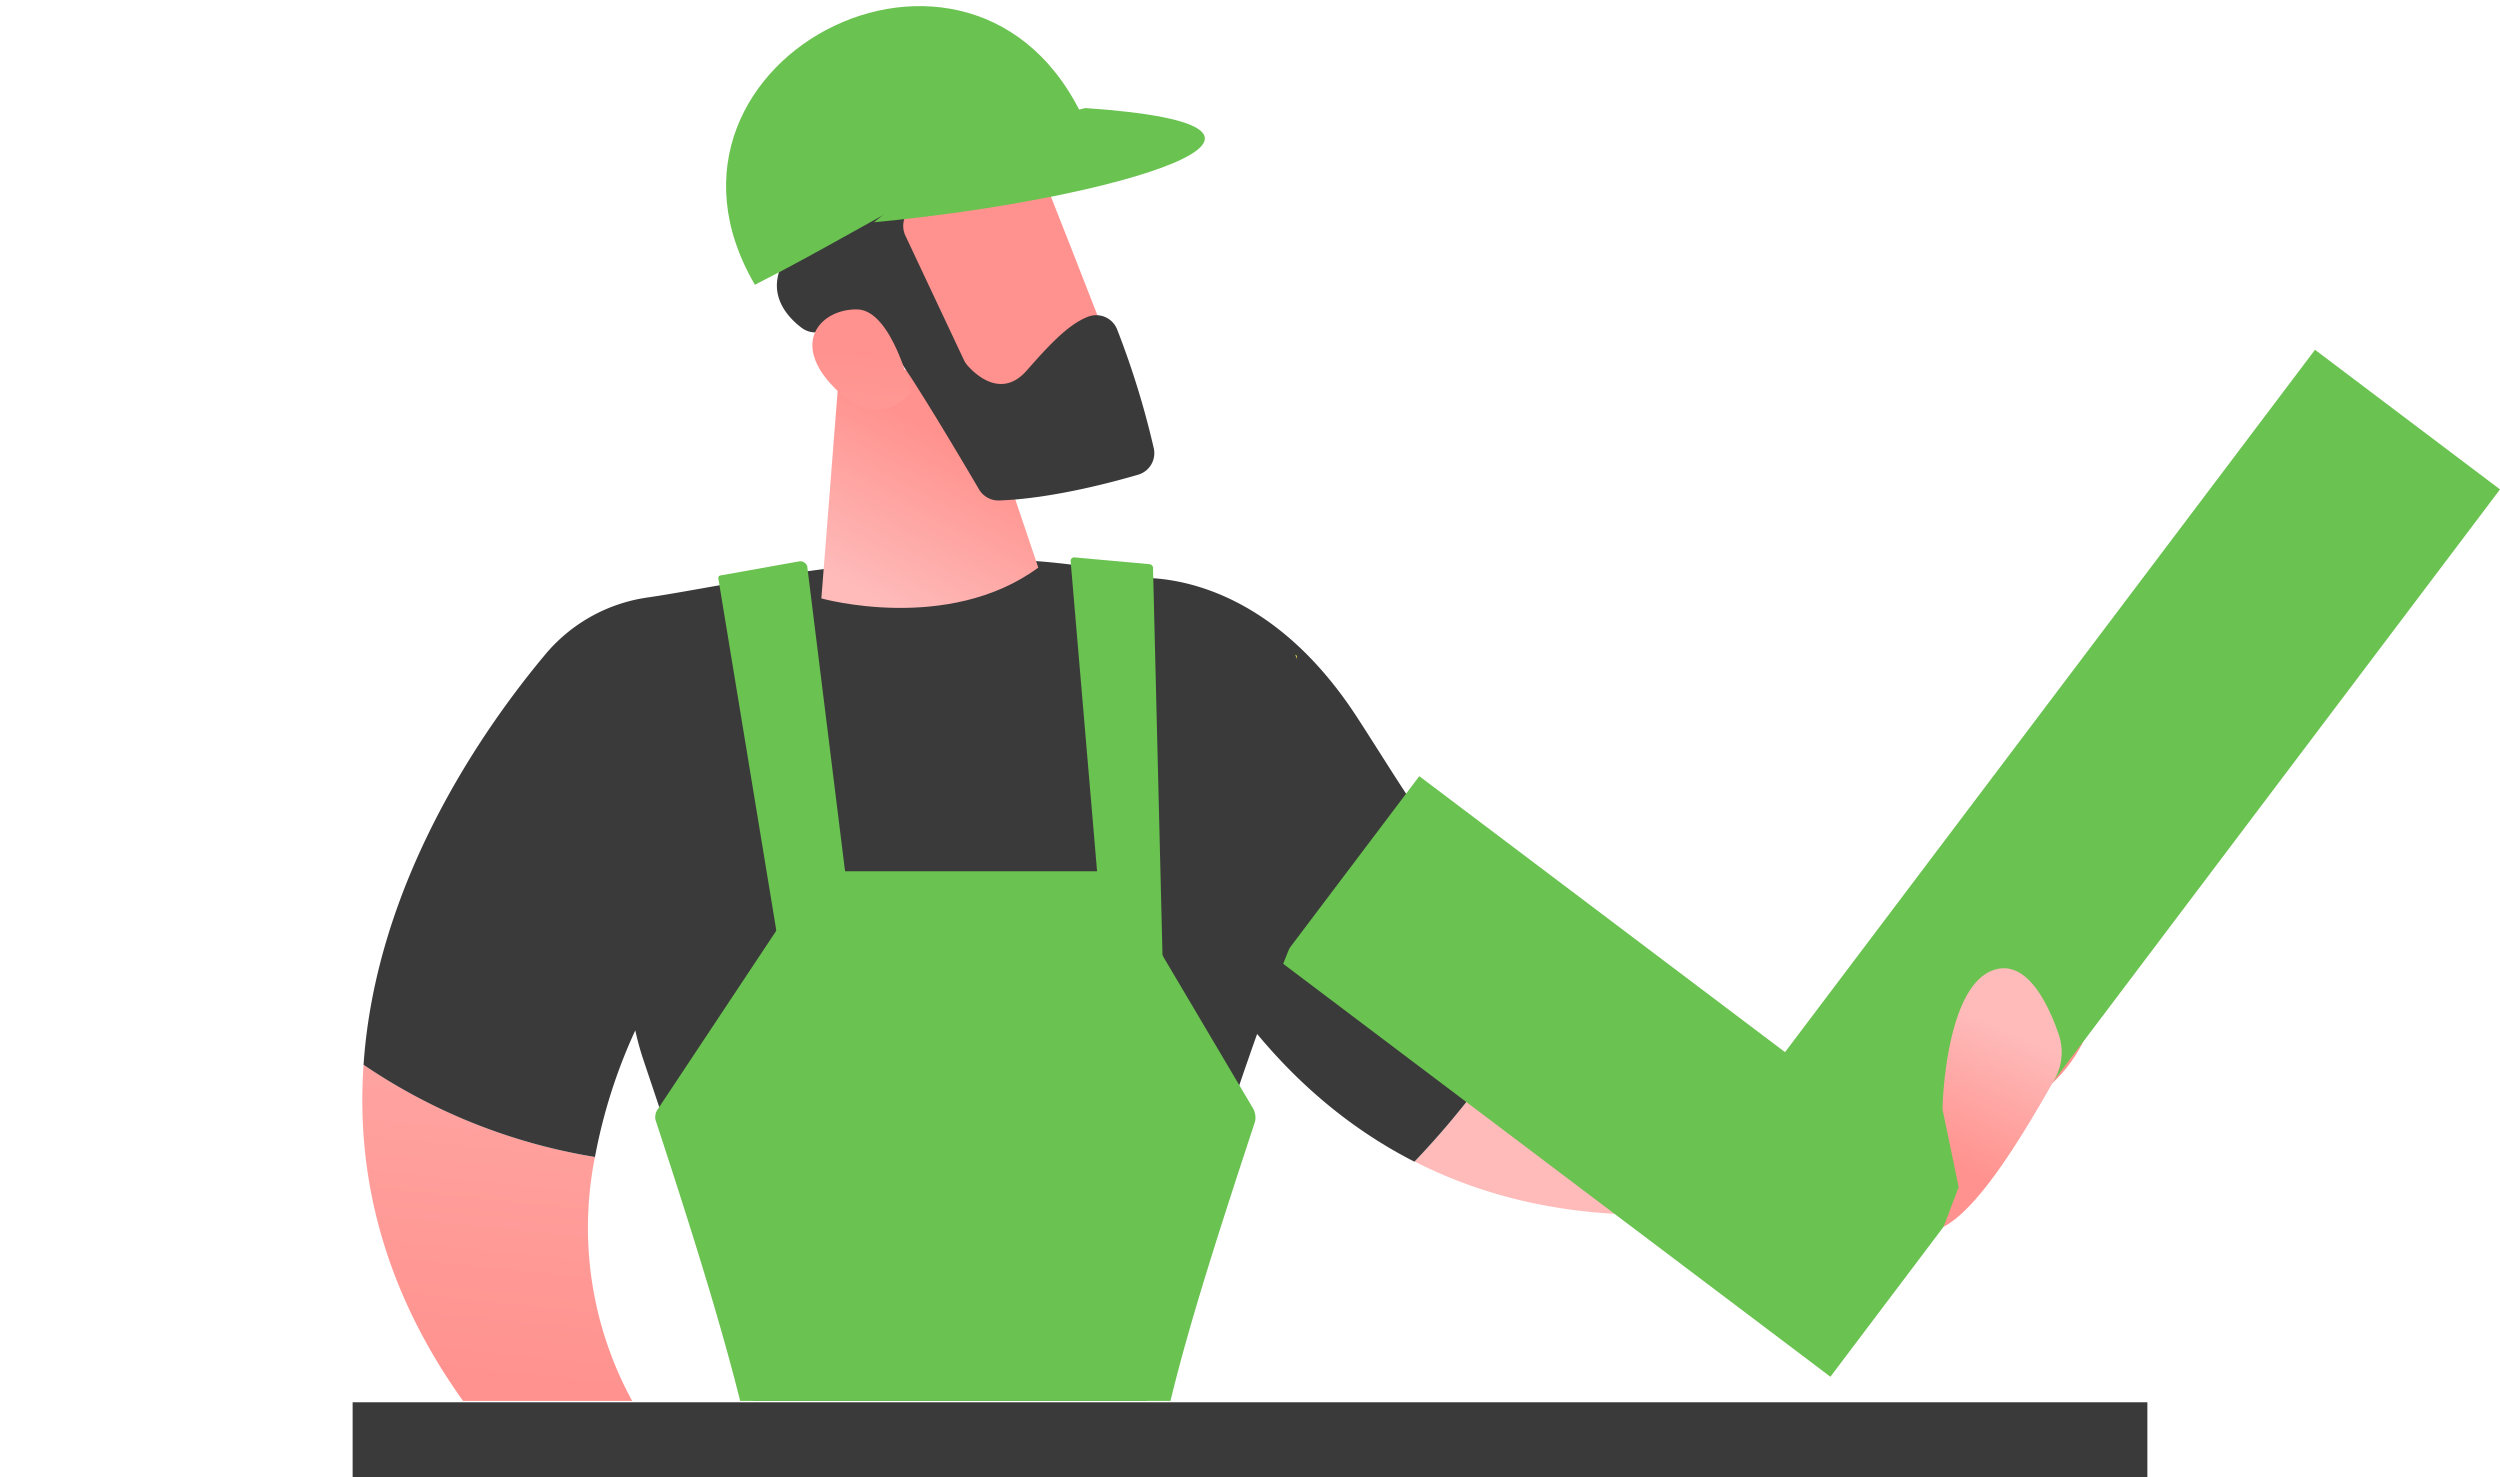
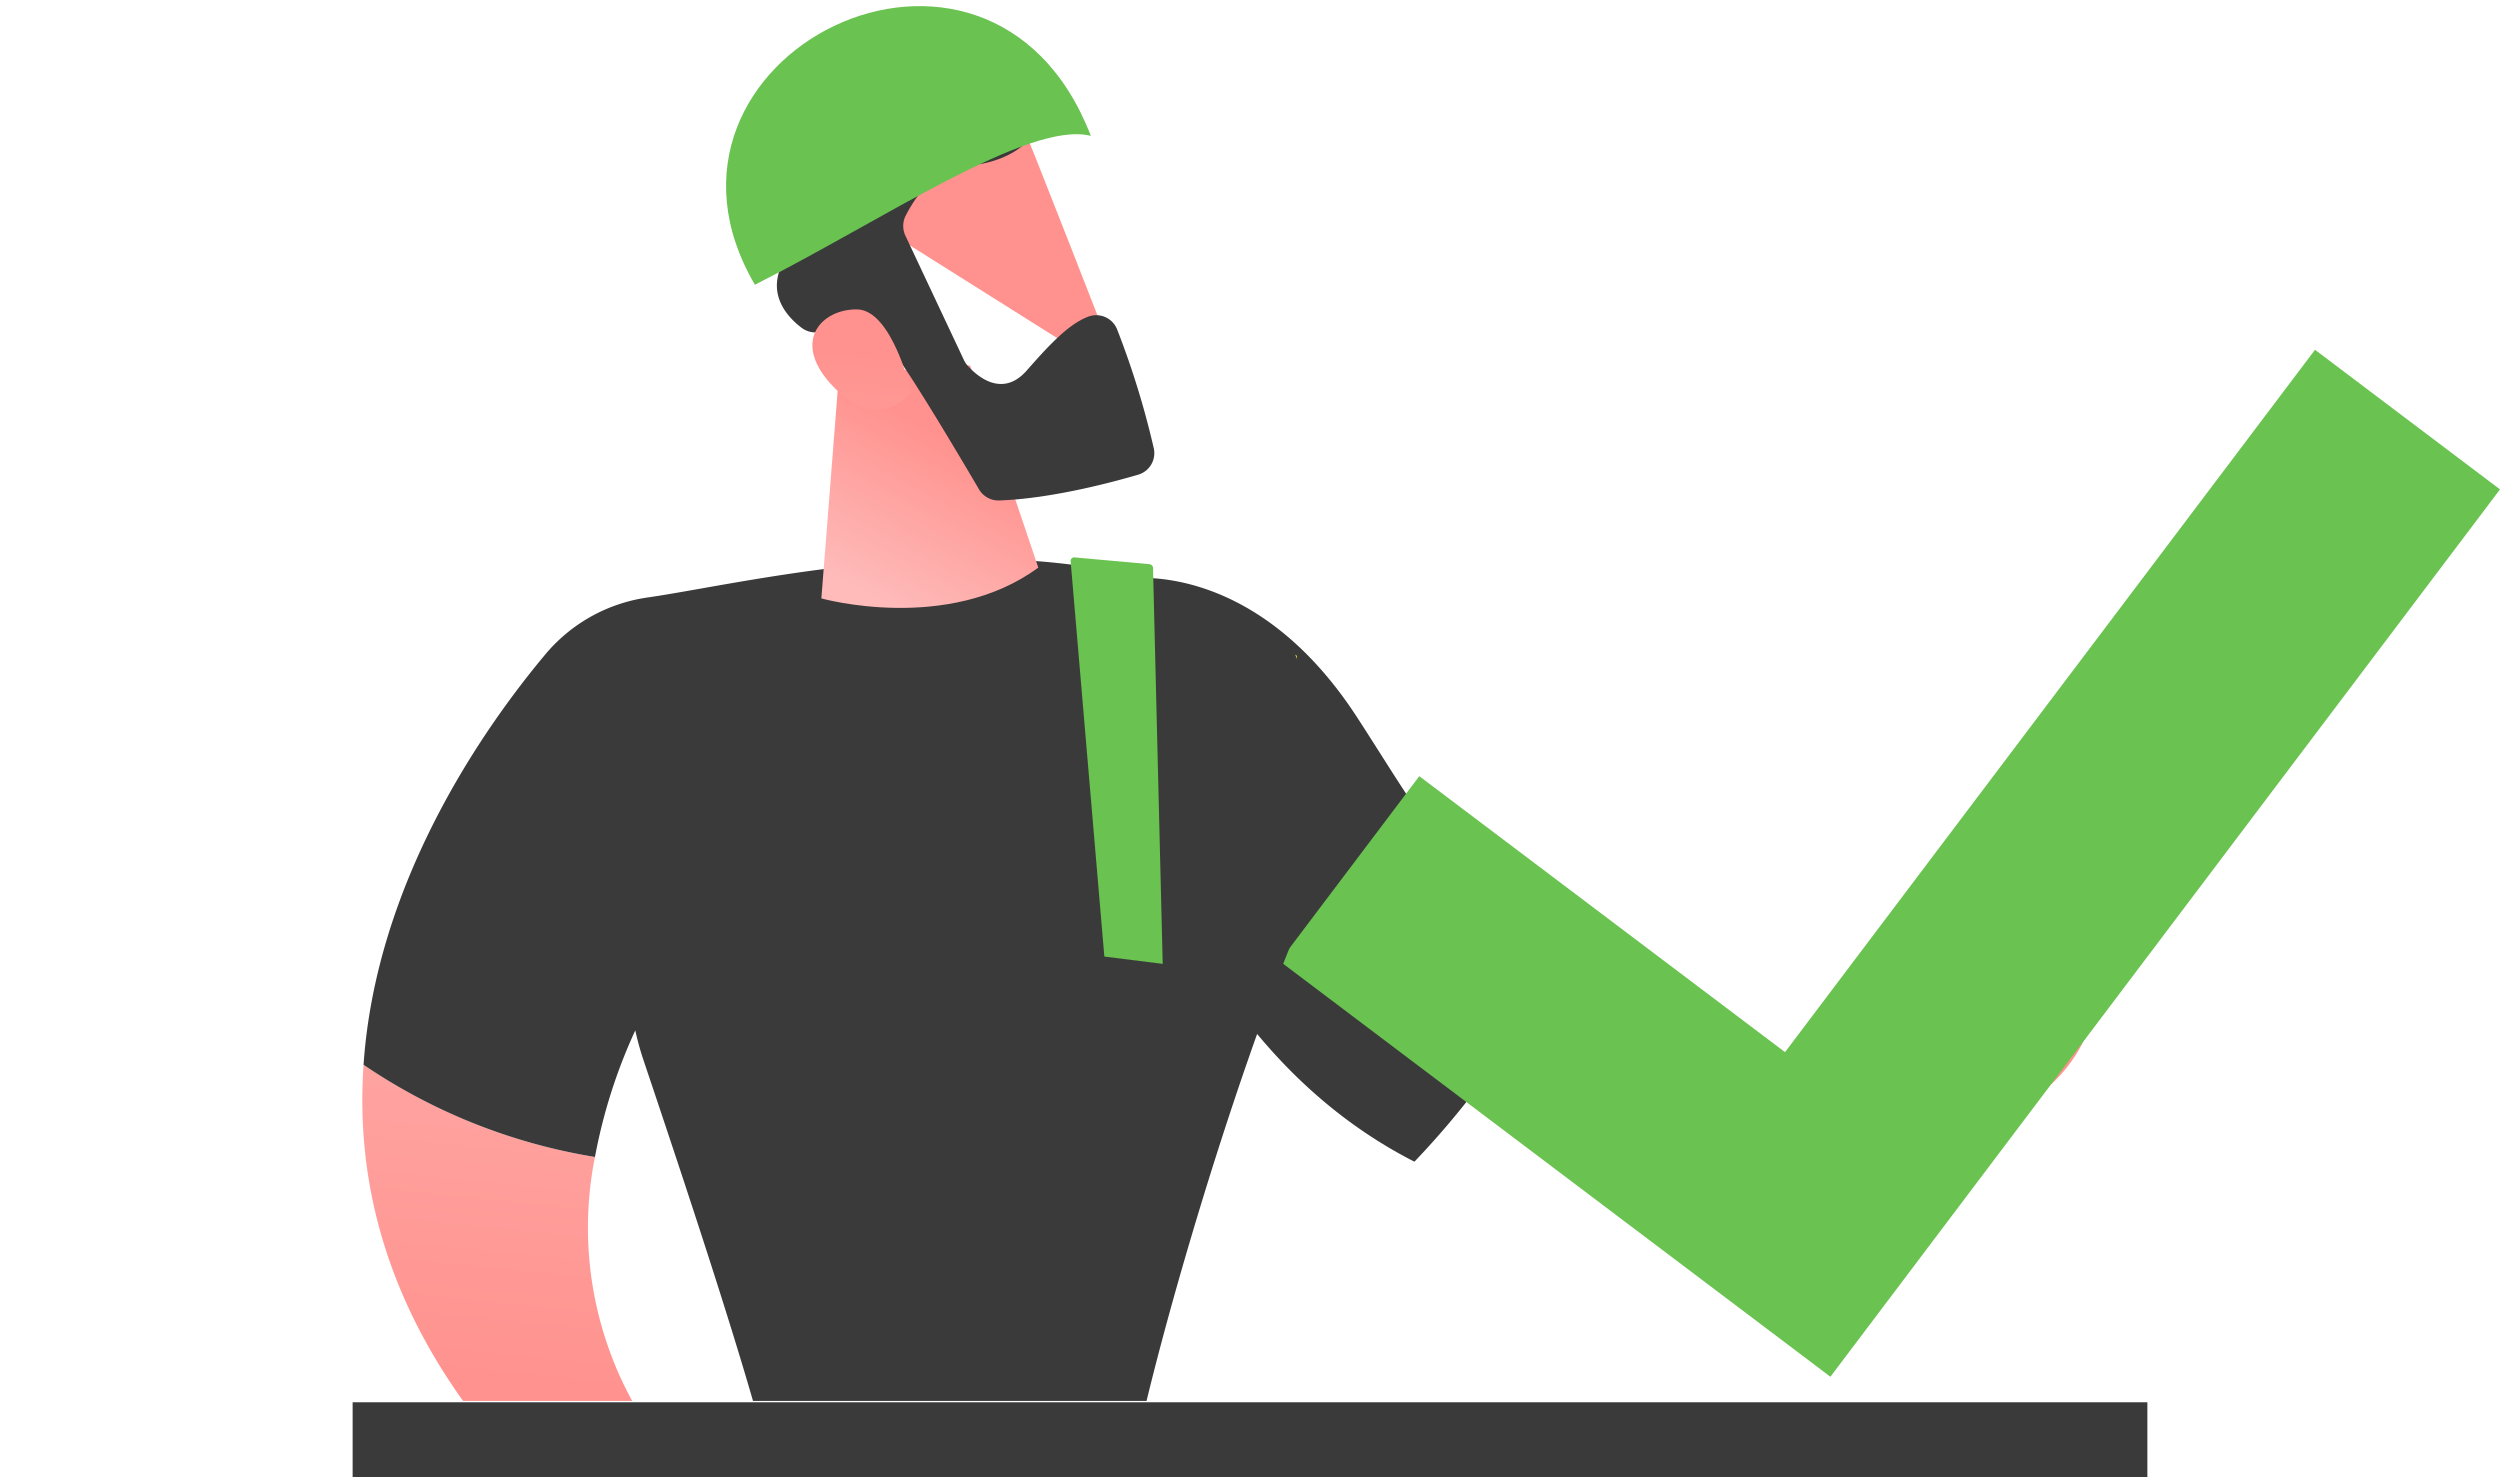
<svg xmlns="http://www.w3.org/2000/svg" xmlns:xlink="http://www.w3.org/1999/xlink" viewBox="0 0 370.15 218.74">
  <defs>
    <style>.cls-1{fill:url(#linear-gradient);}.cls-2{fill:url(#linear-gradient-2);}.cls-3{fill:#3a3a3a;}.cls-4{fill:url(#linear-gradient-3);}.cls-5{fill:#6ac250;}.cls-6{fill:url(#linear-gradient-4);}.cls-7{fill:url(#linear-gradient-5);}.cls-8{fill:url(#linear-gradient-6);}.cls-9{fill:url(#linear-gradient-7);}.cls-10{fill:url(#linear-gradient-8);}.cls-11{fill:none;}</style>
    <linearGradient id="linear-gradient" x1="81.98" y1="101.54" x2="71.52" y2="203.97" gradientUnits="userSpaceOnUse">
      <stop offset="0" stop-color="#febbba" />
      <stop offset="1" stop-color="#ff928e" />
    </linearGradient>
    <linearGradient id="linear-gradient-2" x1="-17218.75" y1="-2692.41" x2="-17253.73" y2="-2718.18" gradientTransform="matrix(-0.95, -0.32, -0.32, 0.95, -16965.11, -2766.86)" xlink:href="#linear-gradient" />
    <linearGradient id="linear-gradient-3" x1="-17304.86" y1="-2744.22" x2="-17299.05" y2="-2739.65" gradientTransform="matrix(-0.95, -0.32, -0.32, 0.95, -16965.11, -2766.86)" xlink:href="#linear-gradient" />
    <linearGradient id="linear-gradient-4" x1="-17291.01" y1="-2740.04" x2="-17289.78" y2="-2718.71" gradientTransform="matrix(-0.93, -0.37, -0.37, 0.93, -16781.29, -3689.58)" xlink:href="#linear-gradient" />
    <linearGradient id="linear-gradient-5" x1="6901.95" y1="96.82" x2="6901.51" y2="101.2" gradientTransform="translate(-6710.22)" gradientUnits="userSpaceOnUse">
      <stop offset="0" stop-color="#fdf53f" />
      <stop offset="0.66" stop-color="#e57a58" />
      <stop offset="1" stop-color="#d93c65" />
    </linearGradient>
    <linearGradient id="linear-gradient-6" x1="-15997.34" y1="88.29" x2="-16009.62" y2="65.59" gradientTransform="matrix(-1, 0, 0, 1, -15868.41, 0)" xlink:href="#linear-gradient" />
    <linearGradient id="linear-gradient-7" x1="-16616.51" y1="-810.83" x2="-16625.41" y2="-841.21" gradientTransform="matrix(-0.99, -0.12, -0.12, 0.99, -16456.02, -1113.4)" xlink:href="#linear-gradient" />
    <linearGradient id="linear-gradient-8" x1="662.64" y1="3863.28" x2="700.14" y2="3824.81" gradientTransform="translate(-2908.86 -2376.04) rotate(-40.98)" xlink:href="#linear-gradient" />
  </defs>
  <title>Asset 14</title>
  <g id="Layer_2" data-name="Layer 2">
    <g id="Layer_1-2" data-name="Layer 1">
      <path class="cls-1" d="M93.6,207.42a53.45,53.45,0,0,1-5.51-36.12,85.32,85.32,0,0,1-34.26-13.67c-1.09,15.61,2.5,32.68,14.73,49.79Z" />
-       <path class="cls-2" d="M260.62,156.66A62.65,62.65,0,0,1,230,143.14a62.23,62.23,0,0,1-3.14,5.83,126.66,126.66,0,0,1-17.42,23c17,8.65,34.87,8.9,49,6.75A46,46,0,0,0,260.62,156.66Z" />
      <path class="cls-3" d="M230,143.14c-13.56-11-21.92-26-29.21-37.15-15.35-23.45-34-20.29-34-20.29L175,136.35c9.7,18.17,21.81,29.22,34.42,35.65a126.66,126.66,0,0,0,17.42-23A62.23,62.23,0,0,0,230,143.14Z" />
      <path class="cls-4" d="M310.13,146.39,298,153c-15.38,4.06-28.62,4.93-39.45,3.28a44.64,44.64,0,0,1-1.8,21.88,103.35,103.35,0,0,0,26.67-7.67C312.41,163.17,310.13,146.39,310.13,146.39Z" />
      <polygon class="cls-5" points="271.01 203.84 189.47 142.31 210.14 114.92 264.29 155.78 342.76 51.79 370.15 72.46 271.01 203.84" />
-       <path class="cls-6" d="M304.06,160.05a8.18,8.18,0,0,0,.72-7c-1.56-4.5-4.74-11.08-9.6-9.43-7.24,2.46-7.58,20.58-7.58,20.58L290,175.76l-2.23,5.88C292.47,179.13,298.12,170.56,304.06,160.05Z" />
      <path class="cls-7" d="M192,97.09c-1.78-2.28.46,4.63,0,0Z" />
      <path class="cls-3" d="M94.06,152.56a42.36,42.36,0,0,0,1.27,4.57c7.29,21.66,12.7,38.31,16.16,50.29h58.27c6.73-27.78,22.69-77.59,32.36-89.17.81-1-11.93-23.44-10.15-21.16,0-.43-.11-1-.2-1.61-31.46-21.81-78-9.59-96-7A24.17,24.17,0,0,0,80.65,97c-9.19,11-25,33.68-26.82,60.65A85.32,85.32,0,0,0,88.09,171.3,79.4,79.4,0,0,1,94.06,152.56Z" />
      <path class="cls-8" d="M124.22,55.4l-2.61,33.2s18.74,5.26,32.12-4.56L143.63,54.1Z" />
-       <path class="cls-9" d="M151,17.69c.41.46,15.17,38.44,15.17,38.44l-21.87,8L124.94,30.18S144.21,9.9,151,17.69Z" />
+       <path class="cls-9" d="M151,17.69c.41.46,15.17,38.44,15.17,38.44L124.94,30.18S144.21,9.9,151,17.69Z" />
      <path class="cls-3" d="M143.13,24.5c-4.71.12-7.76,4.94-9.06,7.48a3.39,3.39,0,0,0,0,2.95l8.65,18.38a3.29,3.29,0,0,0,.5.77c1.12,1.28,5,5.05,8.76.82,3.18-3.61,6.15-6.88,9.1-8a3.33,3.33,0,0,1,4.34,1.92,126,126,0,0,1,5.42,17.6,3.33,3.33,0,0,1-2.34,3.87c-4.39,1.28-13.05,3.54-20.55,3.81a3.33,3.33,0,0,1-3-1.65c-2.75-4.69-10.5-17.79-13.26-21.15-2.56-3.12-7.92-2.58-10.36-2.14a3.37,3.37,0,0,1-2.62-.61c-2.25-1.69-6.08-5.72-1.63-11.43a3.36,3.36,0,0,0-.58-4.63c-2.5-2-5.08-5.64-1.76-10.72,4.18-6.42,13.65-4.63,19.6-9,2.94-2.16,5.87-4.61,9.43-5.36a6.83,6.83,0,0,1,2.34-.13c3.36.47,7.79,6.64,7.62,10C153.44,22.06,147.23,24.39,143.13,24.5Z" />
      <path class="cls-10" d="M134.91,58s-2.82-12.11-8-12.19-9.7,4.61-3.94,11C130.16,64.73,134.91,58,134.91,58Z" />
-       <path class="cls-5" d="M109.59,207.42H173.3c2.85-11.83,7.64-26.53,12.53-41.39a2.81,2.81,0,0,0-.35-2L165.34,130a2,2,0,0,0-1.7-1H121.25a.88.88,0,0,0-.74.4L97.35,164.29a2.06,2.06,0,0,0-.3,1.51C101.89,180.54,106.48,195,109.59,207.42Z" />
-       <path class="cls-5" d="M106.36,85.66l9.22,56h11.11l-7.18-57.87a1.11,1.11,0,0,0-1.26-.66l-11.57,2.07A.37.37,0,0,0,106.36,85.66Z" />
      <path class="cls-5" d="M158.51,83l5,58.63,8.64,1.08-1.43-58.49a.6.6,0,0,0-.53-.69l-11.07-1A.54.54,0,0,0,158.51,83Z" />
      <path class="cls-5" d="M161.51,20.12C146.45-19,92,8.38,111.77,42.16,130.62,32.65,152.41,17.76,161.51,20.12Z" />
-       <path class="cls-5" d="M160.71,16c39.58,2.71,5.45,13.42-31.31,16.91C139.45,24.52,149.21,18.53,160.71,16Z" />
      <rect class="cls-3" x="52.21" y="207.62" width="265.73" height="11.12" />
      <rect class="cls-11" width="370.15" height="218.74" />
    </g>
  </g>
</svg>